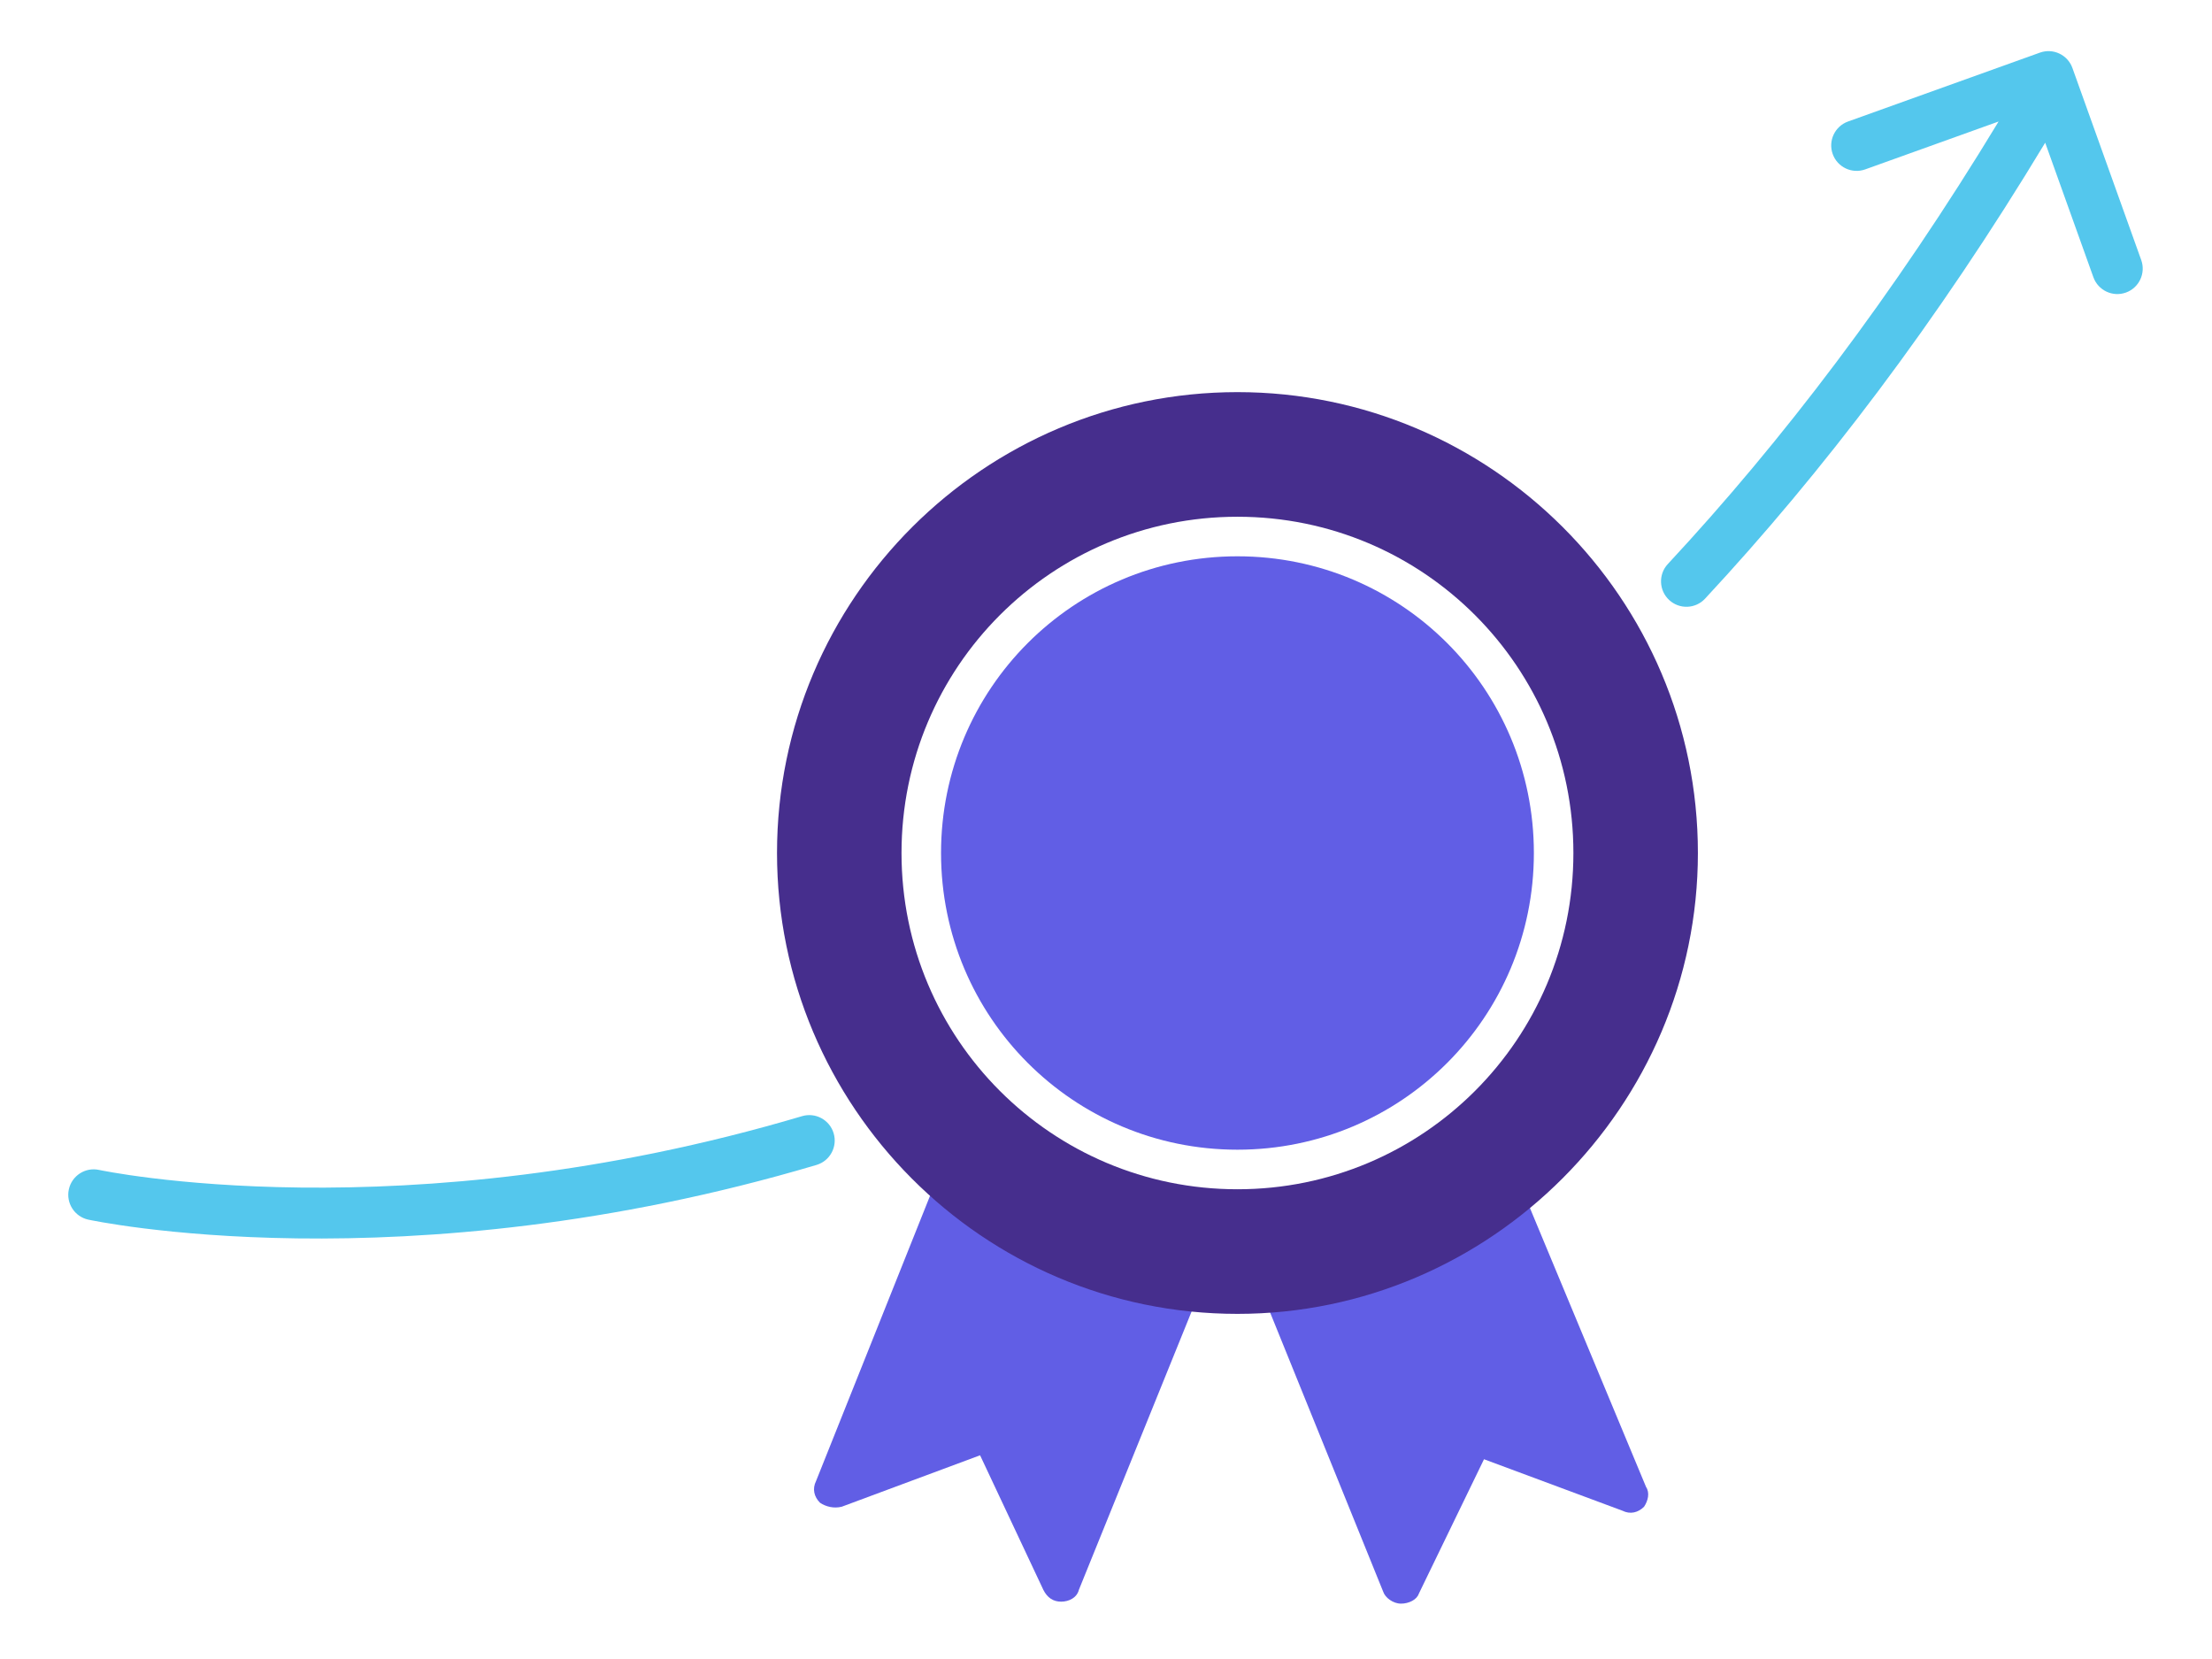
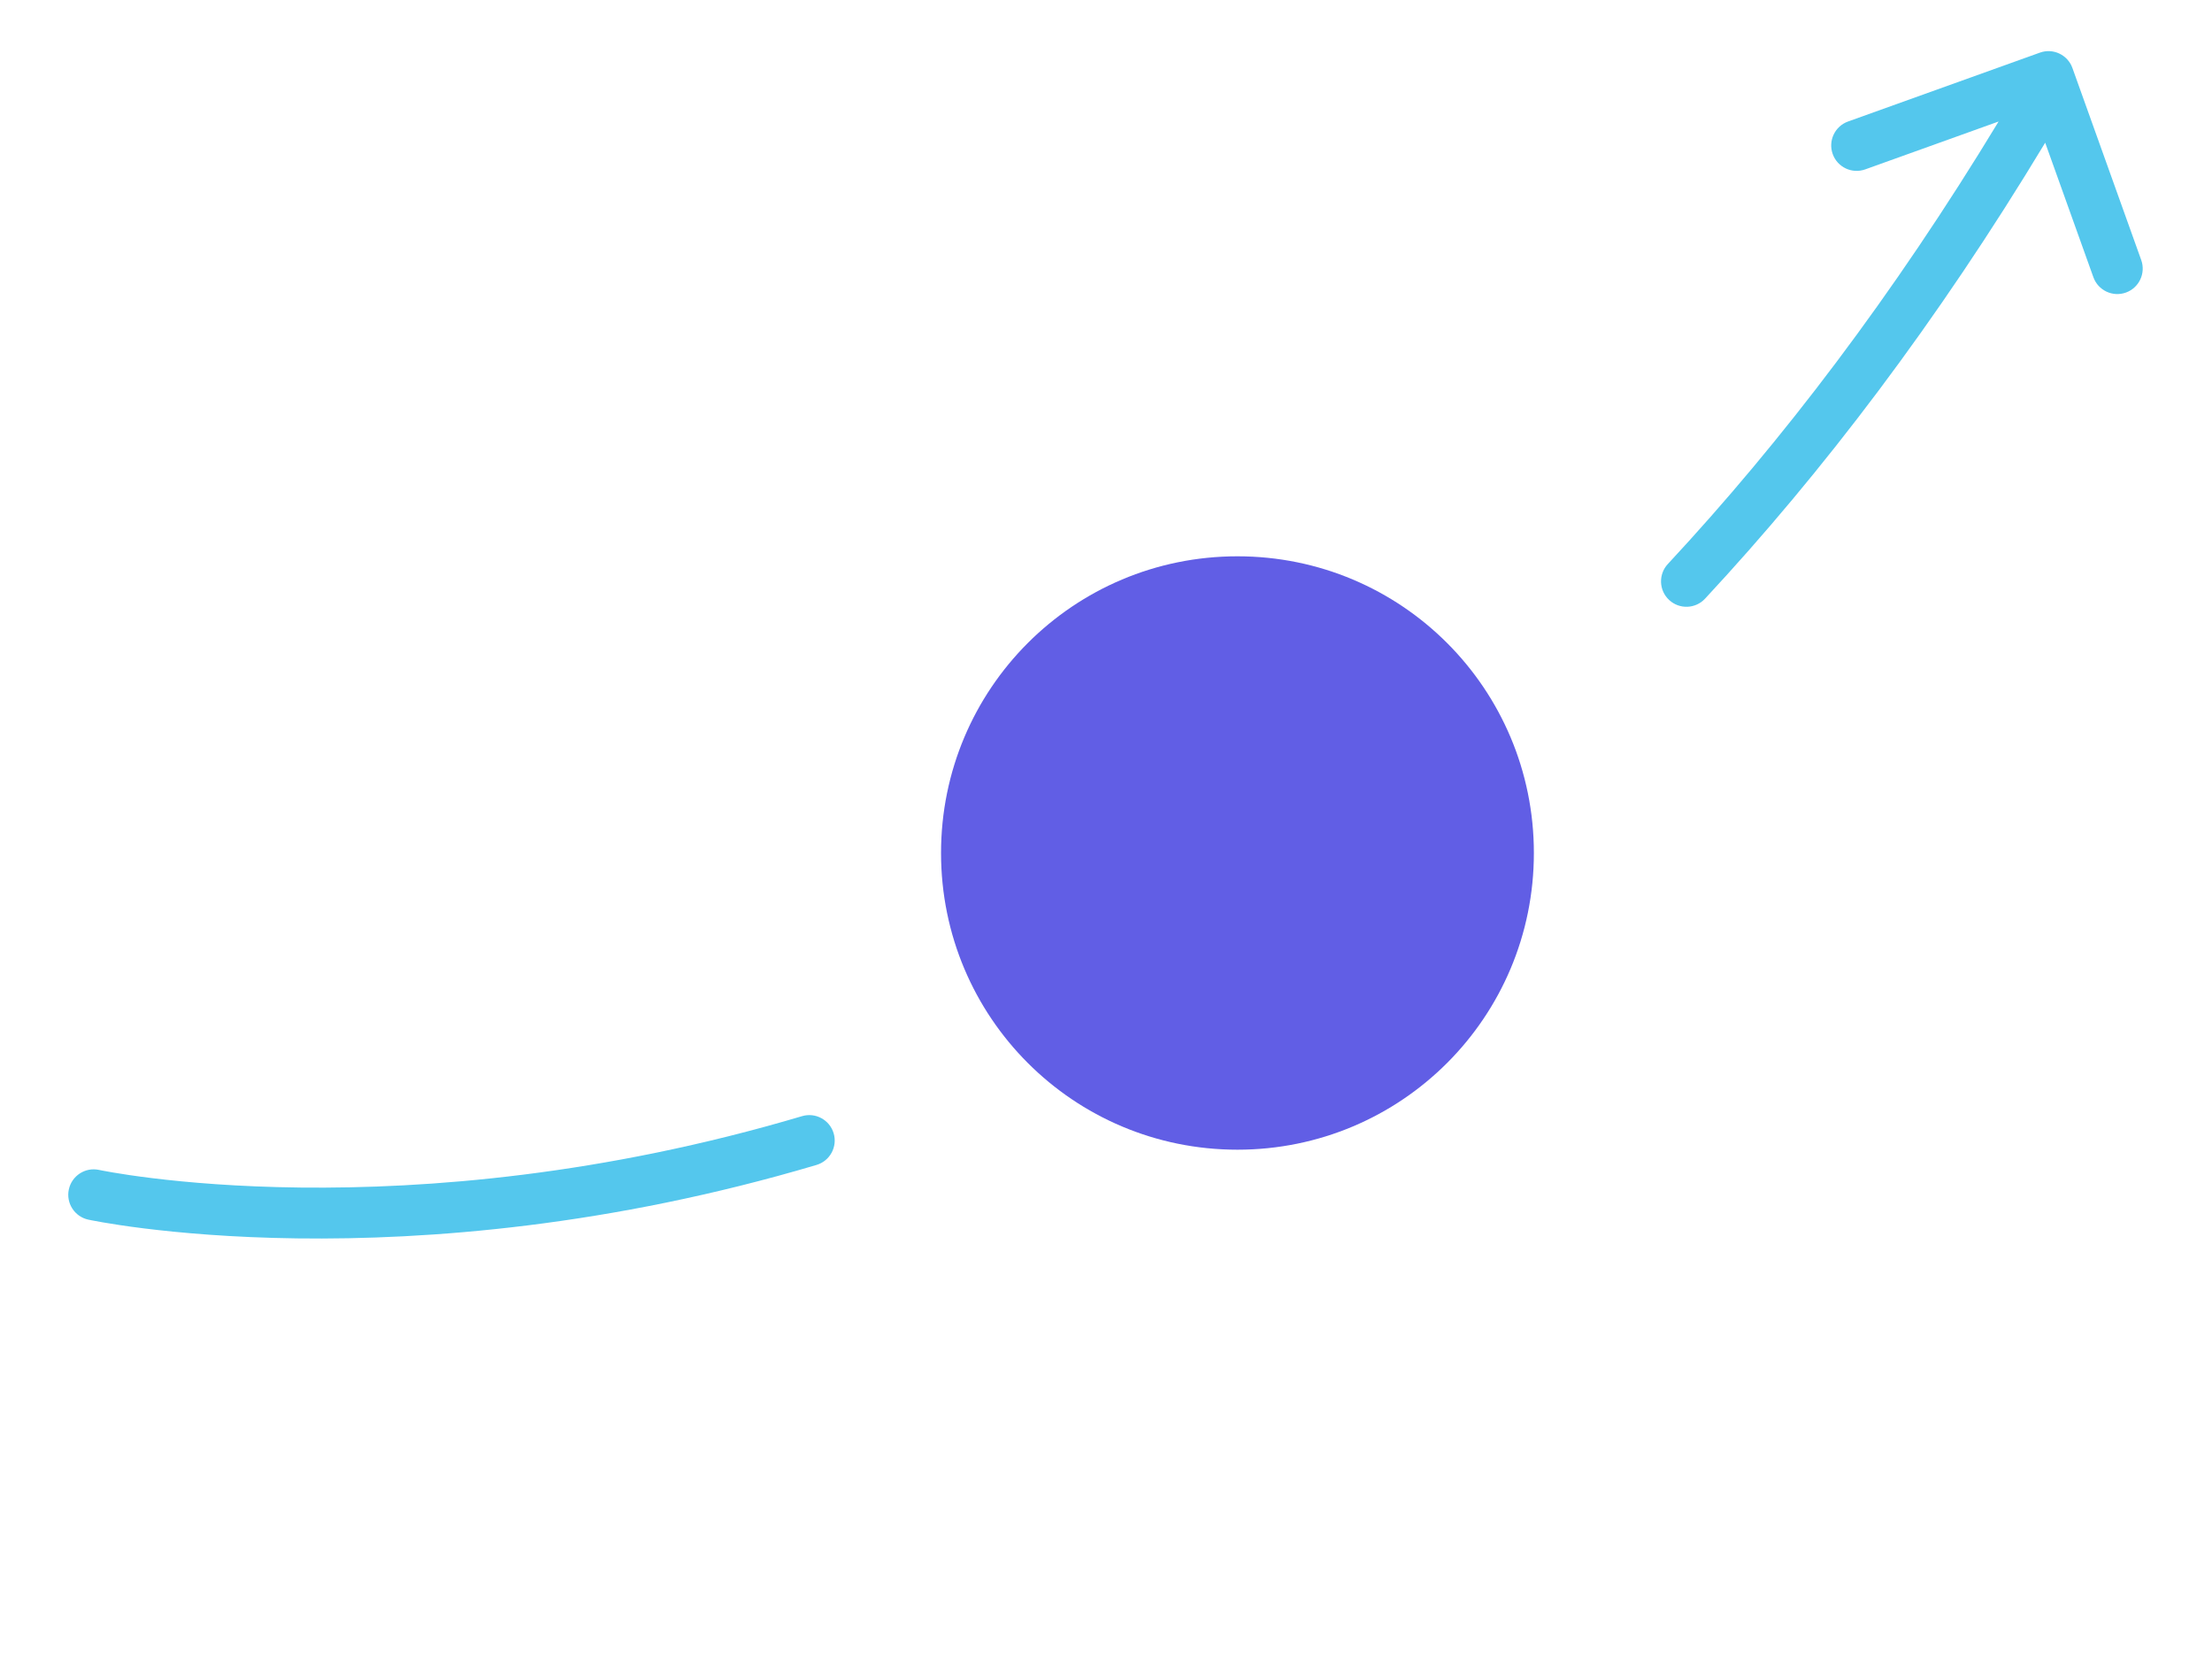
<svg xmlns="http://www.w3.org/2000/svg" width="100%" height="100%" viewBox="0 0 400 300" version="1.1" xml:space="preserve" style="fill-rule:evenodd;clip-rule:evenodd;stroke-linejoin:round;stroke-miterlimit:2;">
  <g transform="matrix(1,0,0,1,-951.336,-450)">
    <g id="main" transform="matrix(1,0,0,0.748,951.336,450)">
-       <rect x="0" y="0" width="400" height="400" style="fill:none;" />
      <g transform="matrix(1.313,0,0,1.757,-47.522,-164.45)">
        <g transform="matrix(1,0,0,1,0,-450)">
          <path d="M48.357,711.413C48.357,711.413 91.578,720.803 148.648,703.886C150.5,703.337 151.558,701.387 151.009,699.535C150.46,697.683 148.511,696.625 146.659,697.174C91.555,713.509 49.833,704.571 49.833,704.571C47.945,704.163 46.081,705.366 45.673,707.254C45.266,709.142 46.468,711.006 48.357,711.413ZM311.45,560.315C296.95,584.232 281.605,604.331 265.895,621.203C264.578,622.617 264.658,624.833 266.071,626.15C267.485,627.466 269.702,627.387 271.018,625.973C287.179,608.616 302.968,587.913 317.866,563.233L324.503,581.74C325.155,583.558 327.161,584.505 328.979,583.853C330.797,583.201 331.744,581.195 331.092,579.377L321.615,552.952C320.962,551.132 318.958,550.186 317.139,550.839L290.714,560.316C288.895,560.968 287.949,562.973 288.601,564.792C289.253,566.61 291.259,567.557 293.077,566.905L311.45,560.315Z" style="fill:rgb(84,199,237);" />
        </g>
        <g transform="matrix(1,0,0,1,262.622,272.336)">
-           <path d="M0,28.577C-0.816,29.393 -1.905,29.666 -2.994,29.121L-22.045,22.045L-31.026,40.552C-31.299,41.369 -32.387,41.913 -33.476,41.913C-34.564,41.913 -35.653,41.096 -35.925,40.28L-52.255,-0C-38.647,-0.816 -26.127,-5.715 -16.058,-13.336L0.272,25.855C0.816,26.672 0.544,27.761 0,28.577" style="fill:rgb(97,94,229);fill-rule:nonzero;" />
-         </g>
+           </g>
        <g transform="matrix(1,0,0,1,201.113,299.825)">
-           <path d="M0,-27.761L-16.33,12.519C-16.602,13.608 -17.69,14.152 -18.779,14.152C-19.868,14.152 -20.684,13.608 -21.229,12.519L-29.938,-5.988L-48.989,1.088C-50.078,1.36 -51.166,1.088 -51.983,0.544C-52.799,-0.273 -53.071,-1.361 -52.527,-2.45L-36.742,-41.913C-26.4,-33.476 -13.88,-28.577 0,-27.761" style="fill:rgb(97,94,229);fill-rule:nonzero;" />
-         </g>
+           </g>
        <g transform="matrix(-1,0,0,1,206.621,251.789)">
          <path d="M0,-81.648C22.589,-81.648 40.824,-63.413 40.824,-40.824C40.824,-18.234 22.589,0 0,0C-22.589,0 -40.824,-18.234 -40.824,-40.824C-40.824,-63.413 -22.589,-81.648 0,-81.648" style="fill:rgb(97,94,229);fill-rule:nonzero;" />
        </g>
        <g transform="matrix(1,0,0,1,206.621,164.698)">
-           <path d="M0,92.535C-25.583,92.535 -46.267,71.851 -46.267,46.268C-46.267,20.684 -25.583,0 0,0C25.583,0 46.267,20.684 46.267,46.268C46.267,71.851 25.583,92.535 0,92.535M0,-17.146C-34.837,-17.146 -63.414,11.159 -63.414,46.268C-63.414,81.104 -35.109,109.681 0,109.681C34.837,109.681 63.414,81.104 63.414,46.268C63.414,11.159 34.837,-17.146 0,-17.146" style="fill:rgb(70,46,141);fill-rule:nonzero;" />
-         </g>
+           </g>
      </g>
    </g>
  </g>
</svg>